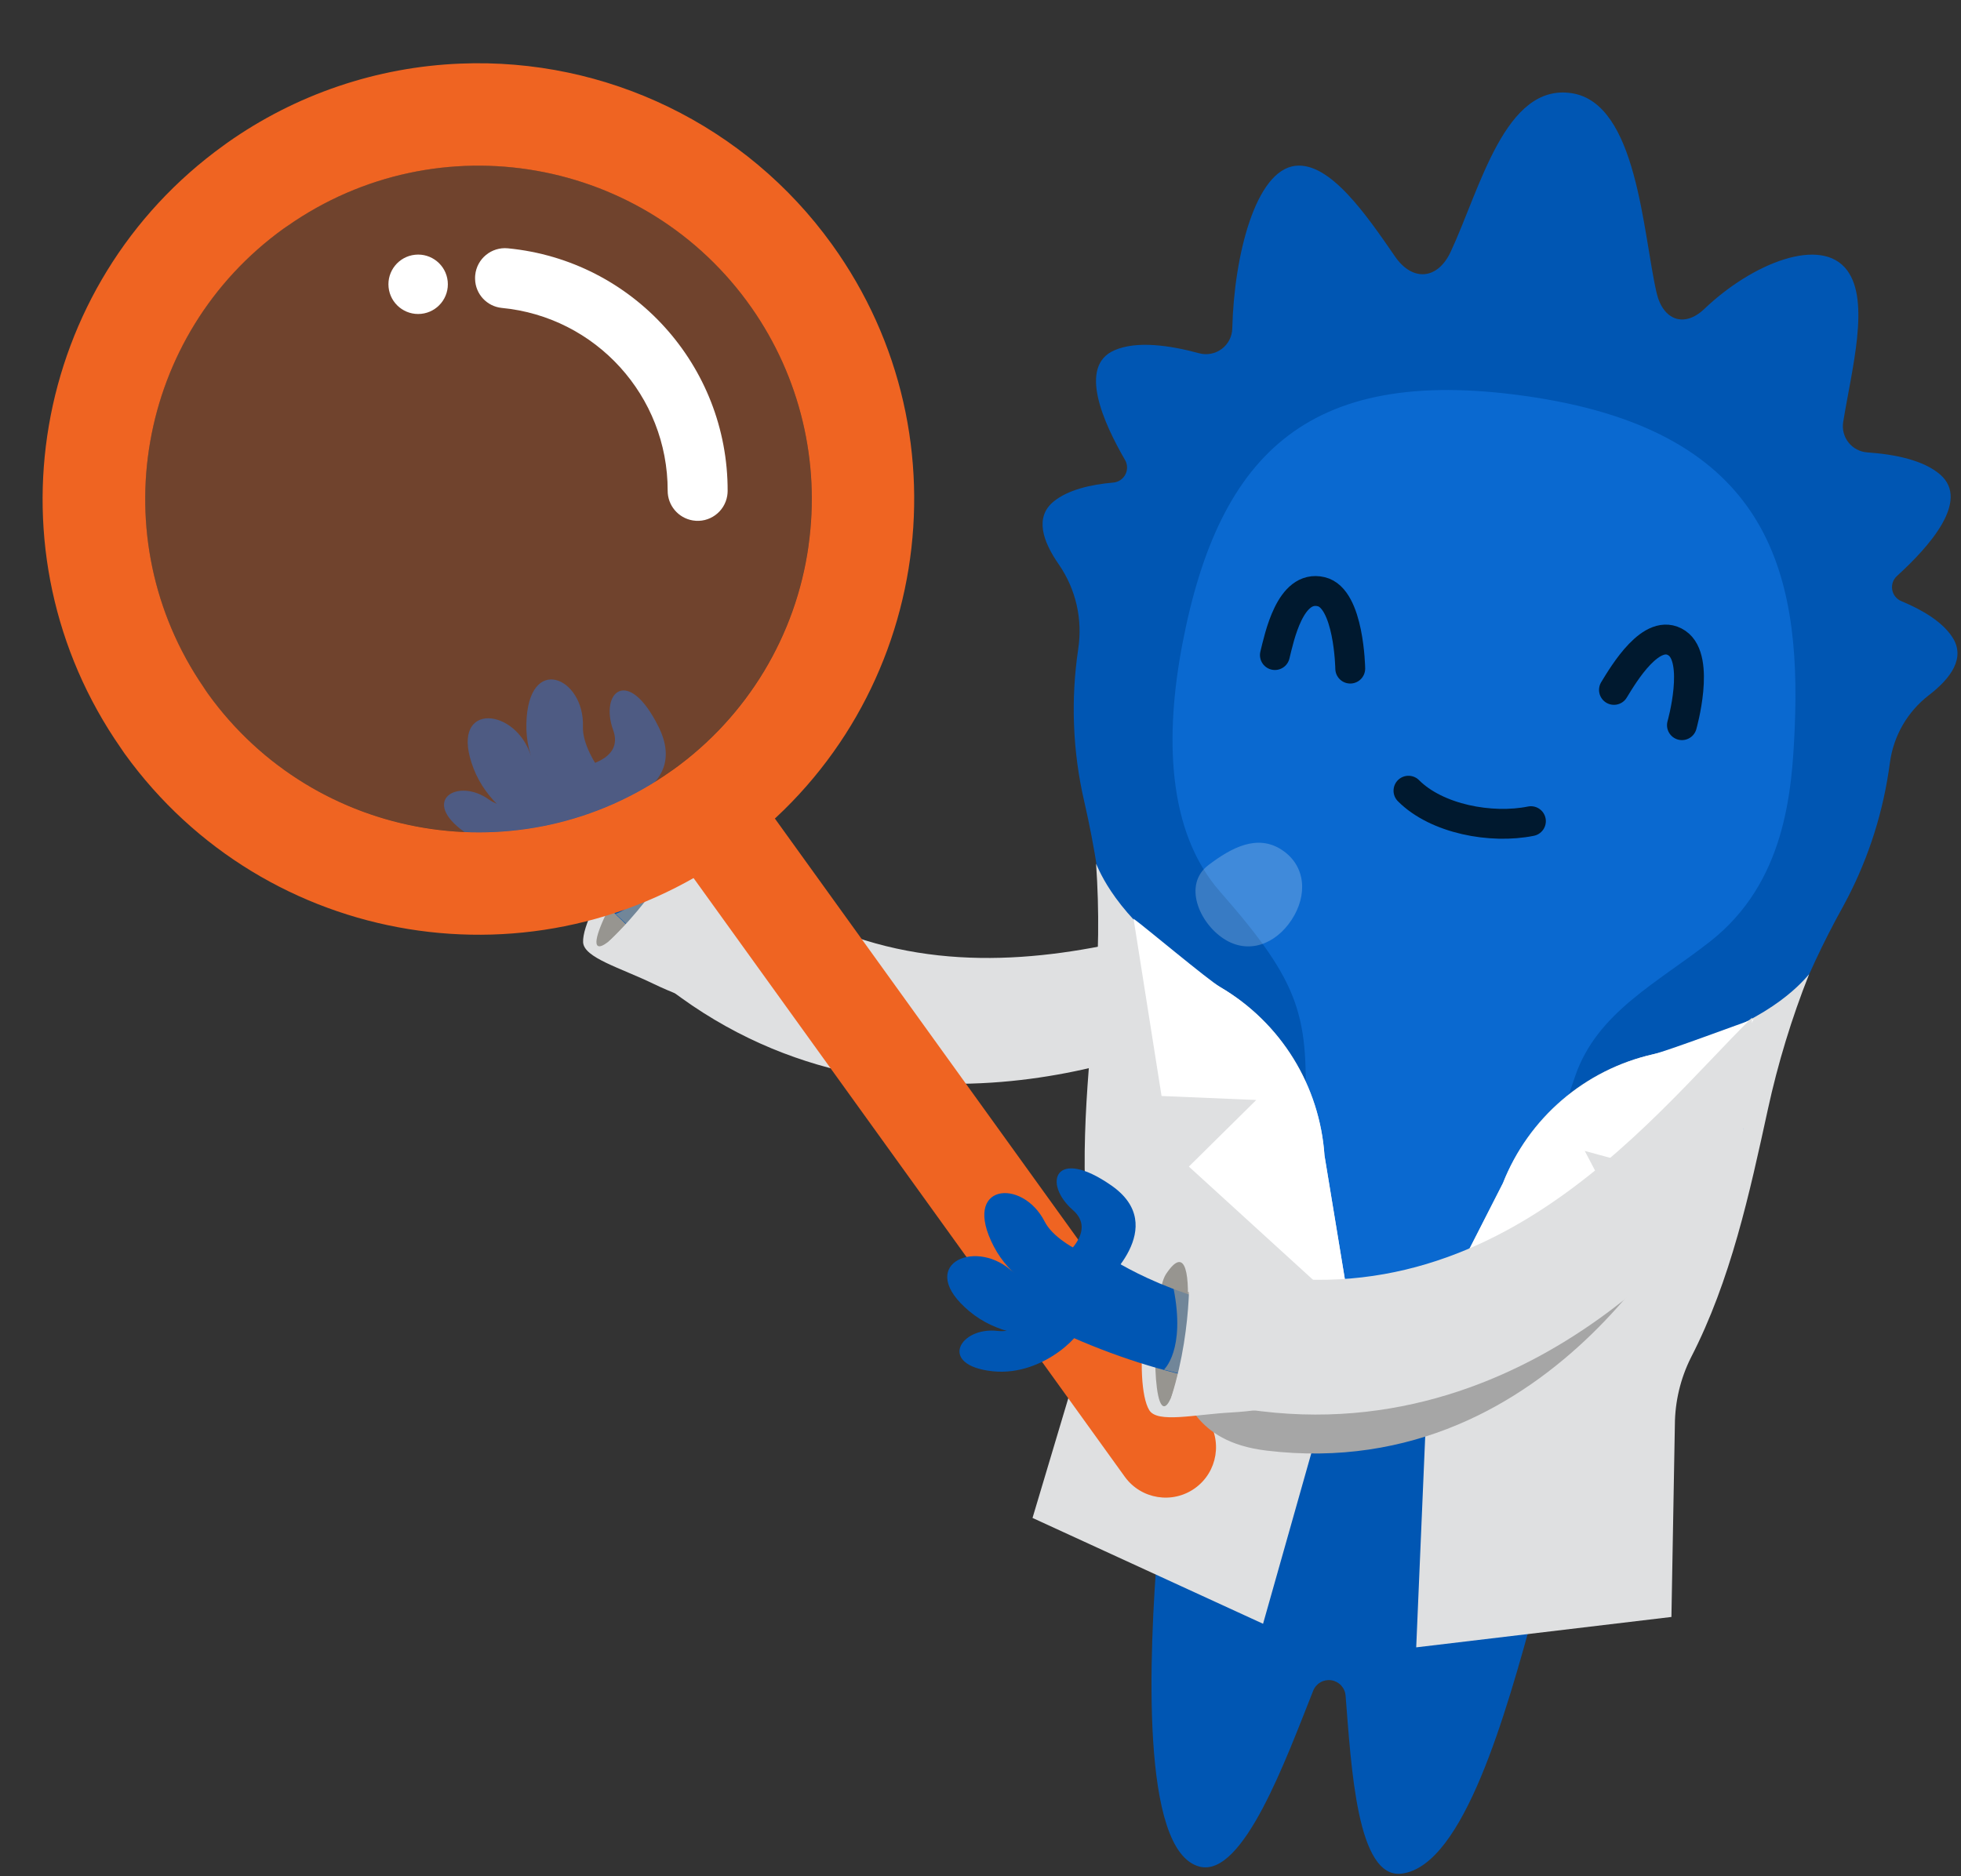
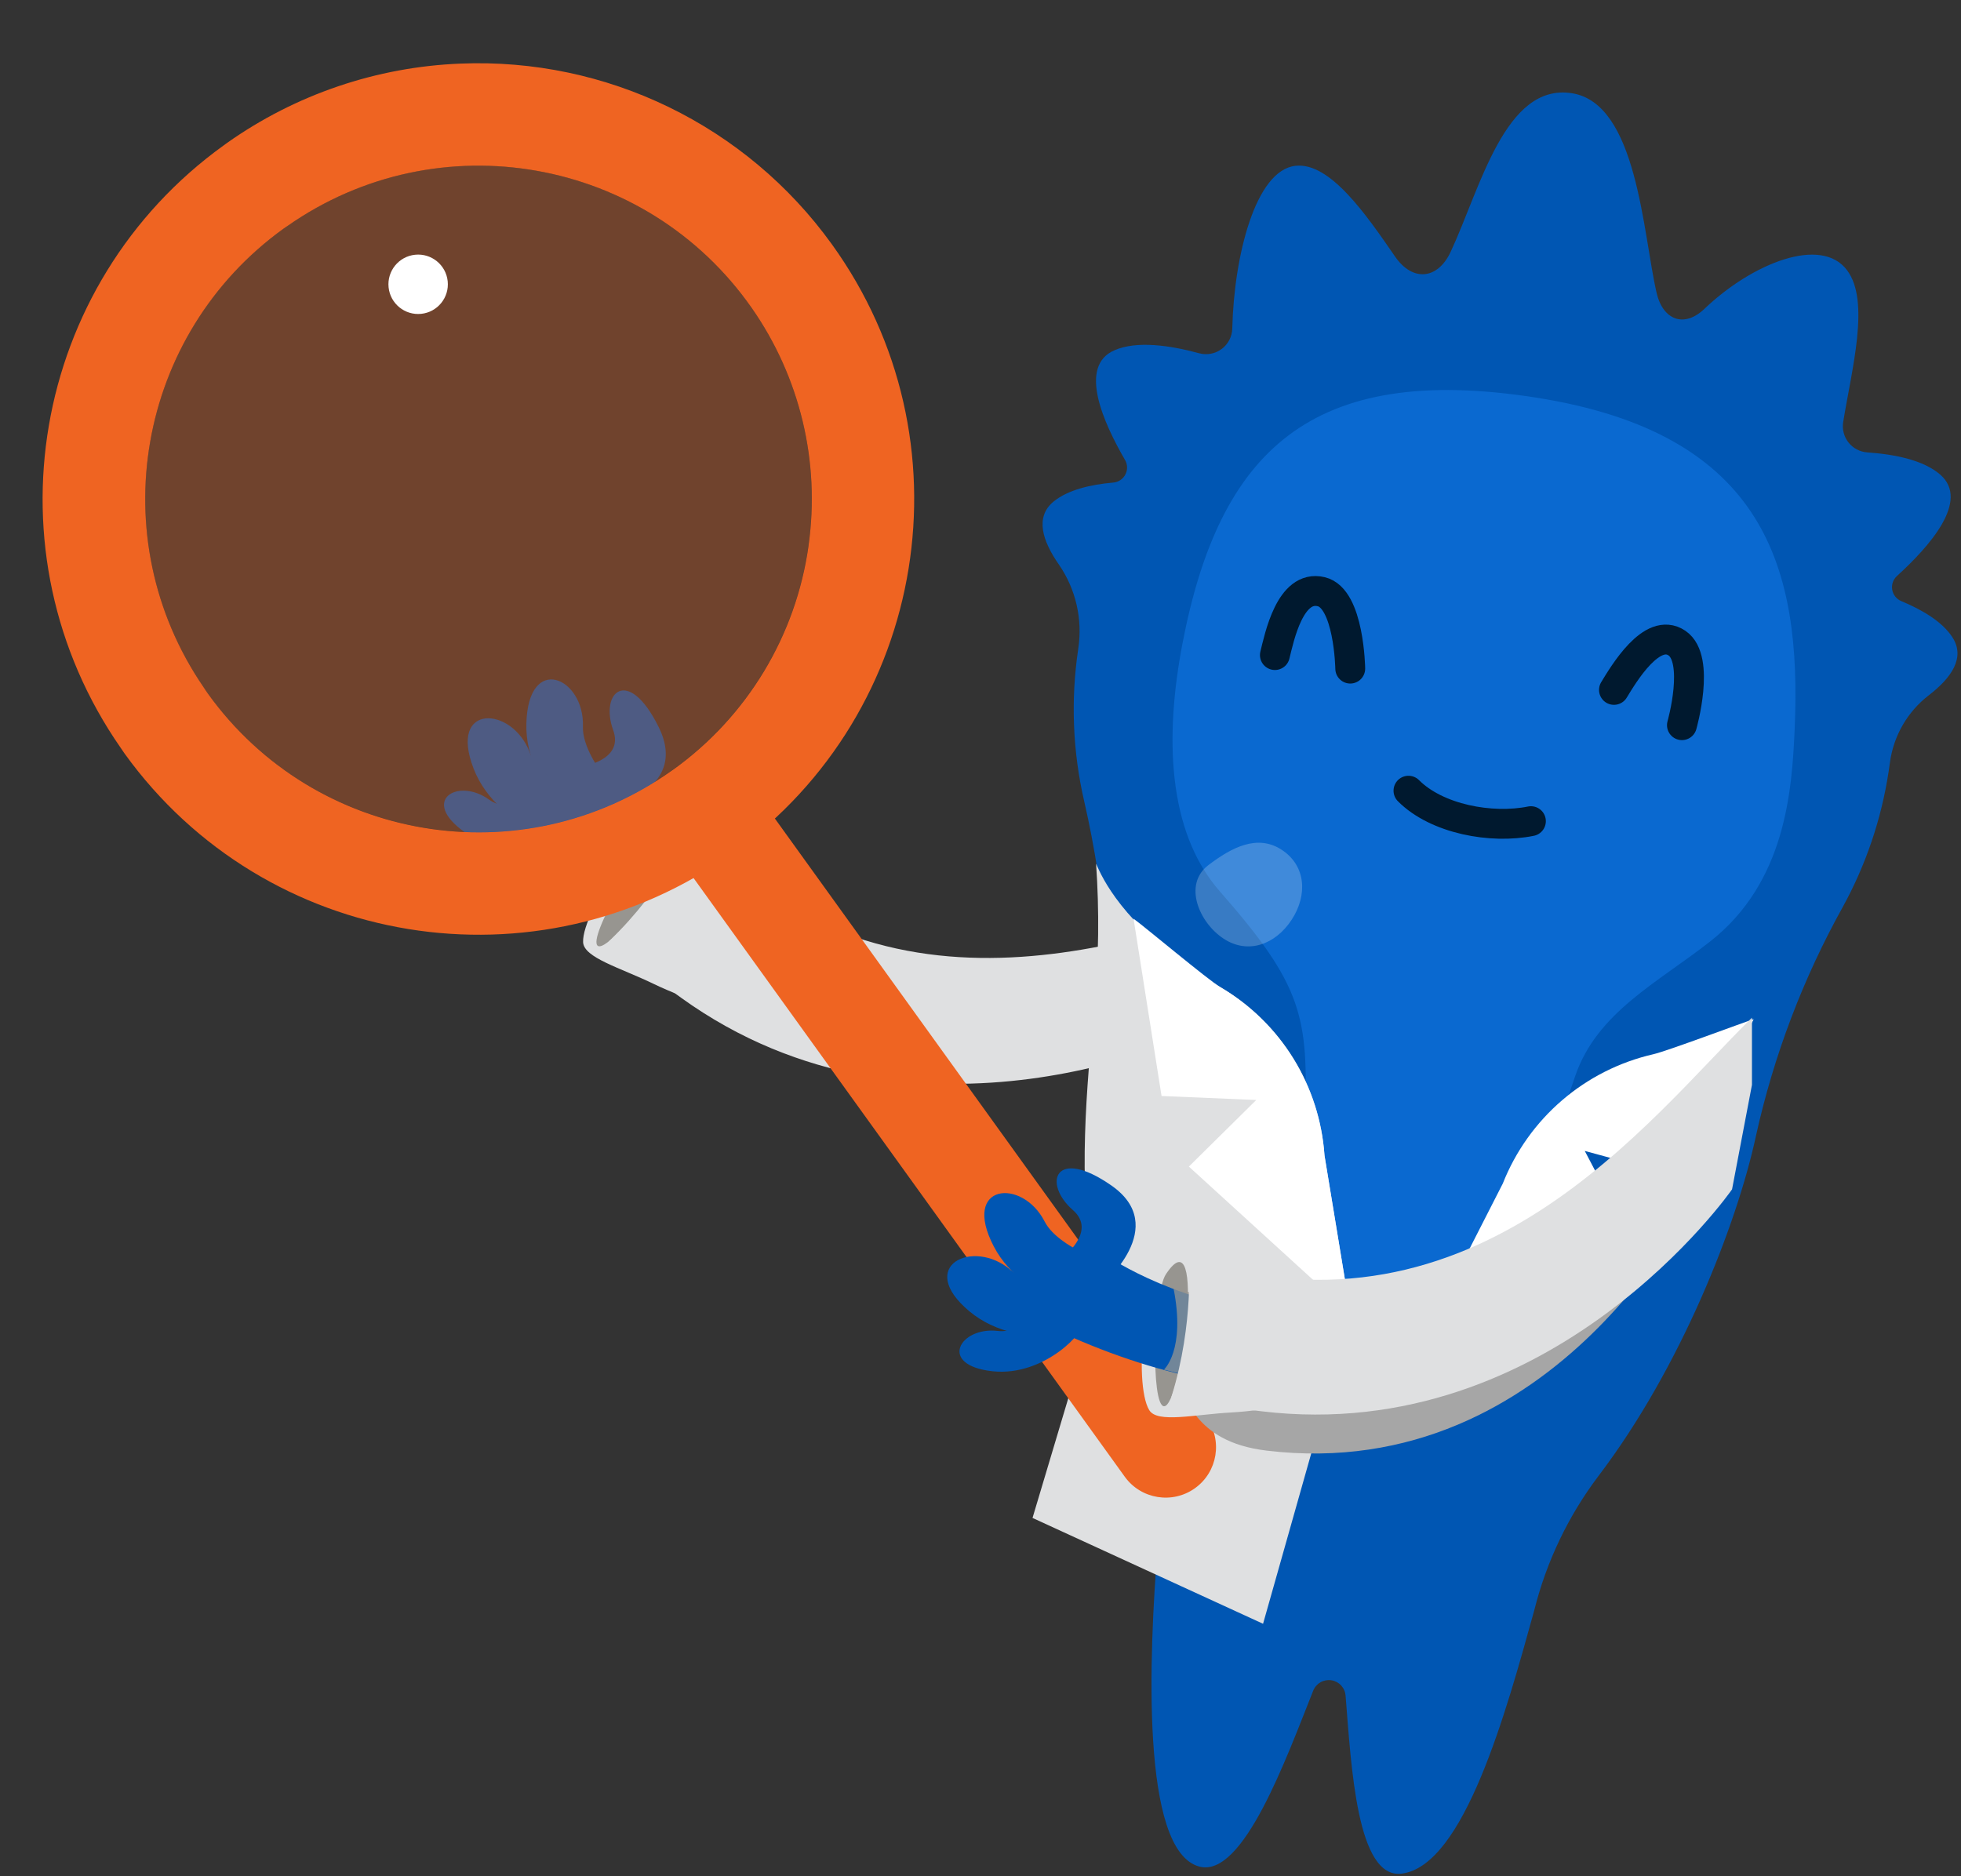
<svg xmlns="http://www.w3.org/2000/svg" width="394" height="377" viewBox="0 0 394 377" fill="none">
  <rect x="0" y="0" width="394" height="377" fill="#333333" stroke="none" />
  <g style="mix-blend-mode:overlay" opacity="0.25">
    <path d="M276.417 248.782C278.407 246.618 282.943 244.805 285.135 246.488C287.137 248.029 288.623 249.829 286.663 251.956C284.703 254.084 281.212 254.66 278.382 253.785C275.553 252.909 274.399 250.932 276.417 248.782Z" fill="white" />
  </g>
  <path d="M147.106 203.549C147.106 203.549 138.08 200.983 131.358 197.724C124.642 194.468 117.279 192.455 117.156 189.324C116.906 183.1 130.373 162.99 137.241 164.386C138.896 164.726 150.887 178.419 154.73 181.429C158.306 184.233 147.106 203.549 147.106 203.549Z" fill="#DFE0E1" />
  <path d="M133.308 167.056C129.195 169.213 117.85 188.684 120.134 190.082C123.118 191.912 146.546 160.128 133.308 167.056Z" fill="#979590" />
-   <path d="M244.435 202.203C244.435 202.203 166.411 242.155 110.595 168.907C110.262 168.472 124.916 158.442 124.916 158.442C124.916 158.442 156.927 222.718 241.09 189.278L249.169 197.423L244.435 202.203Z" fill="#0056B3" />
  <g style="mix-blend-mode:multiply" opacity="0.75">
    <path d="M123.67 183.635C123.67 183.635 129.406 182.394 133.283 170.256C133.329 170.112 138.951 175.812 138.951 175.812L130.074 189.615L123.67 183.635Z" fill="#979590" />
  </g>
  <path d="M241.092 207.211C241.092 207.211 184.725 235.022 136.802 200.468C124.27 191.436 122.156 189.334 122.388 189.114C133.69 178.269 138.777 166.419 138.941 166.595C180.593 210.745 233.107 186.797 261.297 178.962L254.76 190.773L241.092 207.211Z" fill="#DFE0E1" />
  <path d="M120.735 162.793C121.163 162.645 138.819 159.212 132.339 146.1C126.225 133.73 120.426 139.061 123.206 146.743C125.473 153.019 116.389 154.137 116.389 154.137L120.735 162.793Z" fill="#0056B3" />
  <path d="M120.508 167.101C120.039 169.105 105.41 159.297 105.756 145.432C106.109 131.145 117.45 136.105 117.122 145.991C116.896 152.691 126.595 162.197 126.595 162.197L120.515 167.105L120.508 167.101Z" fill="#0056B3" />
  <path d="M117.838 169.46C118.16 171.47 100.187 167.399 95.173 154.494C90.006 141.194 102.918 141.907 106.41 151.141C108.772 157.396 121.838 162.862 121.838 162.862L117.832 169.457L117.838 169.46Z" fill="#0056B3" />
  <path d="M113.169 167.788C114.272 168.94 102.139 173.434 93.355 167.218C84.3 160.817 92.003 156.184 98.234 160.665C102.458 163.703 112.428 162.024 112.428 162.024L113.169 167.788Z" fill="#0056B3" />
  <path opacity="0.12" d="M241.502 253.742C242.931 251.272 246.557 249.417 248.602 251.803C250.455 253.98 251.97 256.409 250.541 258.904C249.112 261.399 246.225 261.723 243.755 260.3C241.286 258.877 240.104 256.237 241.502 253.742Z" fill="white" />
  <path d="M392.257 128.035C390.248 124.951 386.315 122.591 381.994 120.788C381.524 120.591 381.112 120.279 380.795 119.88C380.477 119.482 380.266 119.01 380.179 118.508C380.093 118.007 380.134 117.491 380.299 117.009C380.464 116.528 380.748 116.095 381.125 115.753C387.573 109.883 395.868 100.641 389.834 95.377C386.505 92.48 380.778 91.295 375.156 90.906C374.426 90.854 373.714 90.65 373.066 90.307C372.418 89.964 371.849 89.49 371.395 88.915C370.941 88.34 370.612 87.677 370.429 86.967C370.245 86.258 370.212 85.518 370.331 84.795C372.072 74.073 375.76 60.608 371.144 54.349C365.935 47.288 352.014 52.925 342.441 62.069C338.366 65.962 334.101 64.312 332.836 58.827C330.066 46.826 328.952 20.746 315.795 18.729C302.39 16.651 297.421 37.843 291.467 50.6C288.851 56.201 283.81 56.65 280.3 51.562C274.552 43.224 267.235 32.524 260.263 33.322C252.243 34.237 247.941 51.411 247.587 65.995C247.57 66.797 247.372 67.584 247.006 68.297C246.64 69.01 246.117 69.631 245.476 70.112C244.835 70.594 244.093 70.923 243.306 71.074C242.519 71.226 241.708 71.197 240.934 70.989C234.996 69.372 228.374 68.435 223.909 70.389C216.576 73.563 221.672 84.889 226.042 92.439C226.297 92.879 226.436 93.377 226.447 93.885C226.458 94.394 226.341 94.897 226.107 95.349C225.873 95.8 225.528 96.186 225.106 96.469C224.684 96.753 224.197 96.925 223.69 96.971C219.025 97.377 214.559 98.456 211.711 100.767C207.864 103.9 209.473 108.755 212.748 113.442C216.155 118.383 217.546 124.44 216.635 130.373L216.635 130.422C215.106 140.63 215.519 151.034 217.852 161.088C222.114 179.652 223.646 198.739 222.398 217.745C221.226 236.224 219.778 267.781 229.738 292.037C232.229 298.115 233.198 304.709 232.56 311.247C230.928 332.003 229.045 372.016 241.012 375.095C249.814 377.357 258.433 353.304 263.849 339.733C264.132 339.026 264.645 338.435 265.305 338.056C265.965 337.678 266.734 337.534 267.487 337.647C268.24 337.761 268.932 338.125 269.451 338.682C269.97 339.239 270.286 339.954 270.348 340.713C271.504 354.907 272.602 377.697 281.665 376.497C294.183 374.867 302.641 343.907 308.26 323.59C310.705 313.8 315.103 304.605 321.189 296.558C337.617 274.94 348.947 246.168 352.797 228.279C356.367 212.131 362.267 196.589 370.31 182.14C374.91 173.728 378.004 164.576 379.45 155.098C379.549 154.481 379.64 153.864 379.72 153.247C380.432 147.886 383.235 143.024 387.518 139.722C392.018 136.262 394.957 132.154 392.257 128.035Z" fill="#0056B3" />
  <path d="M360.584 146.428C361.964 114.476 354.931 87.137 308.534 79.885C263.384 72.829 244.99 90.703 237.576 129.332C234.054 147.746 234.413 166.983 245.132 179.179C261.746 198.083 262.897 204.399 262.203 224.599C261.041 258.402 264.282 274.826 278.135 274.89C301.788 277.884 304.78 250.07 316.5 216.188C320.917 203.408 332.982 197.521 343.611 189.178C358.71 177.319 360.042 159.074 360.584 146.428Z" fill="#0A69D0" />
  <path d="M256.149 131.635C257.035 128.077 259.195 117.407 265.448 118.9C271.075 120.206 271.288 134.356 271.288 134.356" stroke="#00192F" stroke-width="6" stroke-miterlimit="10" stroke-linecap="round" />
  <path d="M324.274 138.635C326.2 135.476 331.905 125.828 336.927 129.229C341.71 132.457 337.931 145.724 337.931 145.724" stroke="#00192F" stroke-width="6" stroke-miterlimit="10" stroke-linecap="round" />
  <path d="M307.588 165.011C299.635 166.621 288.68 164.6 282.987 158.889" stroke="#00192F" stroke-width="6" stroke-miterlimit="10" stroke-linecap="round" />
-   <path d="M355.192 222.944C357.209 213.679 359.979 204.594 363.475 195.78C362.526 196.781 356.696 204.427 339.832 209.777C337.451 210.533 334.848 211.245 332.01 211.884C325.289 213.411 319.043 216.557 313.814 221.047C308.585 225.538 304.532 231.237 302.005 237.651L287.294 266.537L284.542 331.034L335.819 324.925L336.512 286.284C336.54 281.621 337.635 277.026 339.713 272.851C347.749 257.278 351.526 239.765 355.192 222.944Z" fill="#DFE0E1" />
  <g style="mix-blend-mode:overlay" opacity="0.22">
    <path d="M245.858 188.633C240.918 185.404 237.677 177.755 242.757 173.868C247.443 170.296 252.623 167.562 257.52 170.766C262.416 173.971 262.743 179.901 259.515 184.829C256.287 189.758 250.785 191.862 245.858 188.633Z" fill="white" />
  </g>
  <path d="M318.406 231.276L336.781 236.281L352.339 204.807C350.008 205.544 334.971 211.207 332.208 211.84C325.431 213.387 319.134 216.562 313.86 221.091C308.585 225.619 304.494 231.364 301.938 237.829L287.295 266.537L327.254 248.134L318.406 231.276Z" fill="white" />
  <path d="M219.888 201.954C220.77 192.515 220.882 183.021 220.223 173.564C220.841 174.798 224.047 183.848 238.515 194.072C240.553 195.514 242.837 196.98 245.307 198.446C251.249 201.939 256.25 206.83 259.873 212.694C263.497 218.559 265.634 225.219 266.1 232.097L271.36 264.104L253.771 326.295L207.452 305.027L218.52 267.985C219.906 263.534 220.258 258.824 219.548 254.215C216.581 236.932 218.29 219.088 219.888 201.954Z" fill="#DFE0E1" />
  <path d="M252.408 221.04L233.377 220.239L227.751 184.613C229.746 186.025 242.701 196.901 245.146 198.336C251.134 201.861 256.174 206.792 259.829 212.703C263.484 218.613 265.645 225.325 266.124 232.258L271.372 264.073L238.865 234.422L252.408 221.04Z" fill="white" />
  <path d="M92.478 12.783C75.671 13.454 59.419 18.979 45.677 28.68L44.987 29.182C6.168 57.116 -3.057 111.034 24.255 150.289C24.525 150.676 24.773 151.073 25.05 151.453C53.311 190.639 107.956 199.565 147.219 171.408L147.323 171.337C186.556 143.034 195.421 88.292 167.118 49.059C149.916 25.196 121.867 11.565 92.478 12.783ZM162.45 109.657C159.93 127.736 150.108 143.996 135.284 154.64C135.16 154.734 135.034 154.807 134.909 154.894C104.892 176.205 63.303 169.287 41.792 139.409C41.48 138.981 41.205 138.542 40.915 138.105C20.348 108.107 27.49 67.178 57.008 45.918C57.264 45.736 57.522 45.576 57.771 45.402C88.058 24.196 129.797 31.559 151.002 61.839C160.734 75.742 164.824 92.825 162.447 109.628L162.449 109.65L162.45 109.657Z" fill="#EF6422" />
  <path opacity="0.33" d="M162.439 109.628C159.919 127.707 150.098 143.968 135.273 154.611C135.149 154.706 135.023 154.778 134.899 154.865C104.889 176.175 63.302 169.272 41.784 139.402C41.472 138.974 41.197 138.536 40.907 138.098C20.34 108.101 27.482 67.171 57 45.912C57.256 45.73 57.514 45.569 57.763 45.395C88.05 24.19 129.789 31.552 150.994 61.833C160.726 75.735 164.816 92.818 162.439 109.621L162.439 109.628Z" fill="#ED6523" />
-   <path d="M95.454 56.077C95.52 59.082 97.809 61.56 100.794 61.874C119.718 63.676 134.167 79.575 134.147 98.589C134.129 101.566 136.283 104.102 139.211 104.585C142.486 105.122 145.579 102.895 146.115 99.62C146.165 99.311 146.192 98.997 146.196 98.677C146.271 73.463 127.148 52.329 102.047 49.898C98.742 49.572 95.795 51.992 95.477 55.296C95.452 55.558 95.442 55.819 95.454 56.077Z" fill="white" />
  <path d="M84.627 63.065C87.906 62.726 90.289 59.792 89.95 56.513C89.611 53.234 86.677 50.851 83.398 51.19C80.119 51.53 77.736 54.463 78.075 57.742C78.415 61.022 81.348 63.405 84.627 63.065Z" fill="white" />
  <path d="M131.14 160.328L143.104 151.716C144.332 150.832 146.052 151.107 146.944 152.342L242.412 284.906C245.678 289.441 244.65 295.771 240.114 299.037C235.579 302.303 229.249 301.275 225.982 296.739L130.514 164.176C129.631 162.947 129.905 161.227 131.141 160.335C131.141 160.335 131.148 160.335 131.155 160.334L131.14 160.328Z" fill="#EF6422" />
  <g style="mix-blend-mode:multiply">
    <path d="M341.001 239.5C341.001 239.5 313.162 298.527 254.5 291.5C239.162 289.666 239.079 279.855 235.5 278.5C240.137 263.539 232.228 262.852 232.457 262.927C290.279 281.386 324.63 235.005 345.5 214.5L345.5 228L341.001 239.5Z" fill="#A6A6A6" />
  </g>
  <path d="M263.994 281.306C263.994 281.306 254.854 283.431 247.394 283.834C239.942 284.238 232.525 286.041 230.901 283.361C227.669 278.037 229.714 253.921 236.4 251.817C238.012 251.313 255.134 257.487 259.953 258.261C264.44 258.982 263.994 281.306 263.994 281.306Z" fill="#DFE0E1" />
  <path d="M234.251 256.057C231.696 259.936 231.198 282.466 233.874 282.583C237.371 282.739 242.478 243.586 234.251 256.057Z" fill="#979590" />
  <path d="M348.5 233C348.5 233 299.579 305.735 215.275 268.675C214.772 268.455 222.737 252.584 222.737 252.584C222.737 252.584 281.868 293.322 339.315 223.31L350.327 226.525L348.5 233Z" fill="#0056B3" />
  <g style="mix-blend-mode:multiply" opacity="0.75">
    <path d="M233.846 275.23C233.846 275.23 238.263 271.366 235.778 258.869C235.749 258.721 243.428 260.986 243.428 260.986L242.345 277.361L233.846 275.23Z" fill="#979590" />
  </g>
  <path d="M348 239C348 239 312.148 290.627 253.486 283.599C238.148 281.765 235.281 280.95 235.377 280.644C240.014 265.683 238.727 252.852 238.956 252.927C296.778 271.386 331.129 225.005 351.999 204.5L351.999 218L348 239Z" fill="#DFE0E1" />
  <path d="M221.186 258.416C221.489 258.079 235.275 246.526 223.256 238.192C211.917 230.329 209.424 237.801 215.577 243.176C220.599 247.57 213.193 252.946 213.193 252.946L221.186 258.416Z" fill="#0056B3" />
  <path d="M223.074 262.295C223.633 264.275 206.084 262.777 199.674 250.478C193.064 237.807 205.389 236.655 209.889 245.465C212.935 251.436 226.024 255.057 226.024 255.057L223.081 262.295L223.074 262.295Z" fill="#0056B3" />
  <path d="M221.88 265.651C223.135 267.254 205.438 272.395 194.802 263.532C183.841 254.397 195.484 248.769 203.01 255.157C208.106 259.486 222.184 257.942 222.184 257.942L221.872 265.652L221.88 265.651Z" fill="#0056B3" />
  <path d="M216.985 266.45C218.507 266.923 210.068 276.73 199.372 275.545C188.351 274.329 192.847 266.545 200.468 267.449C205.635 268.062 213.545 261.765 213.545 261.765L216.985 266.45Z" fill="#0056B3" />
</svg>